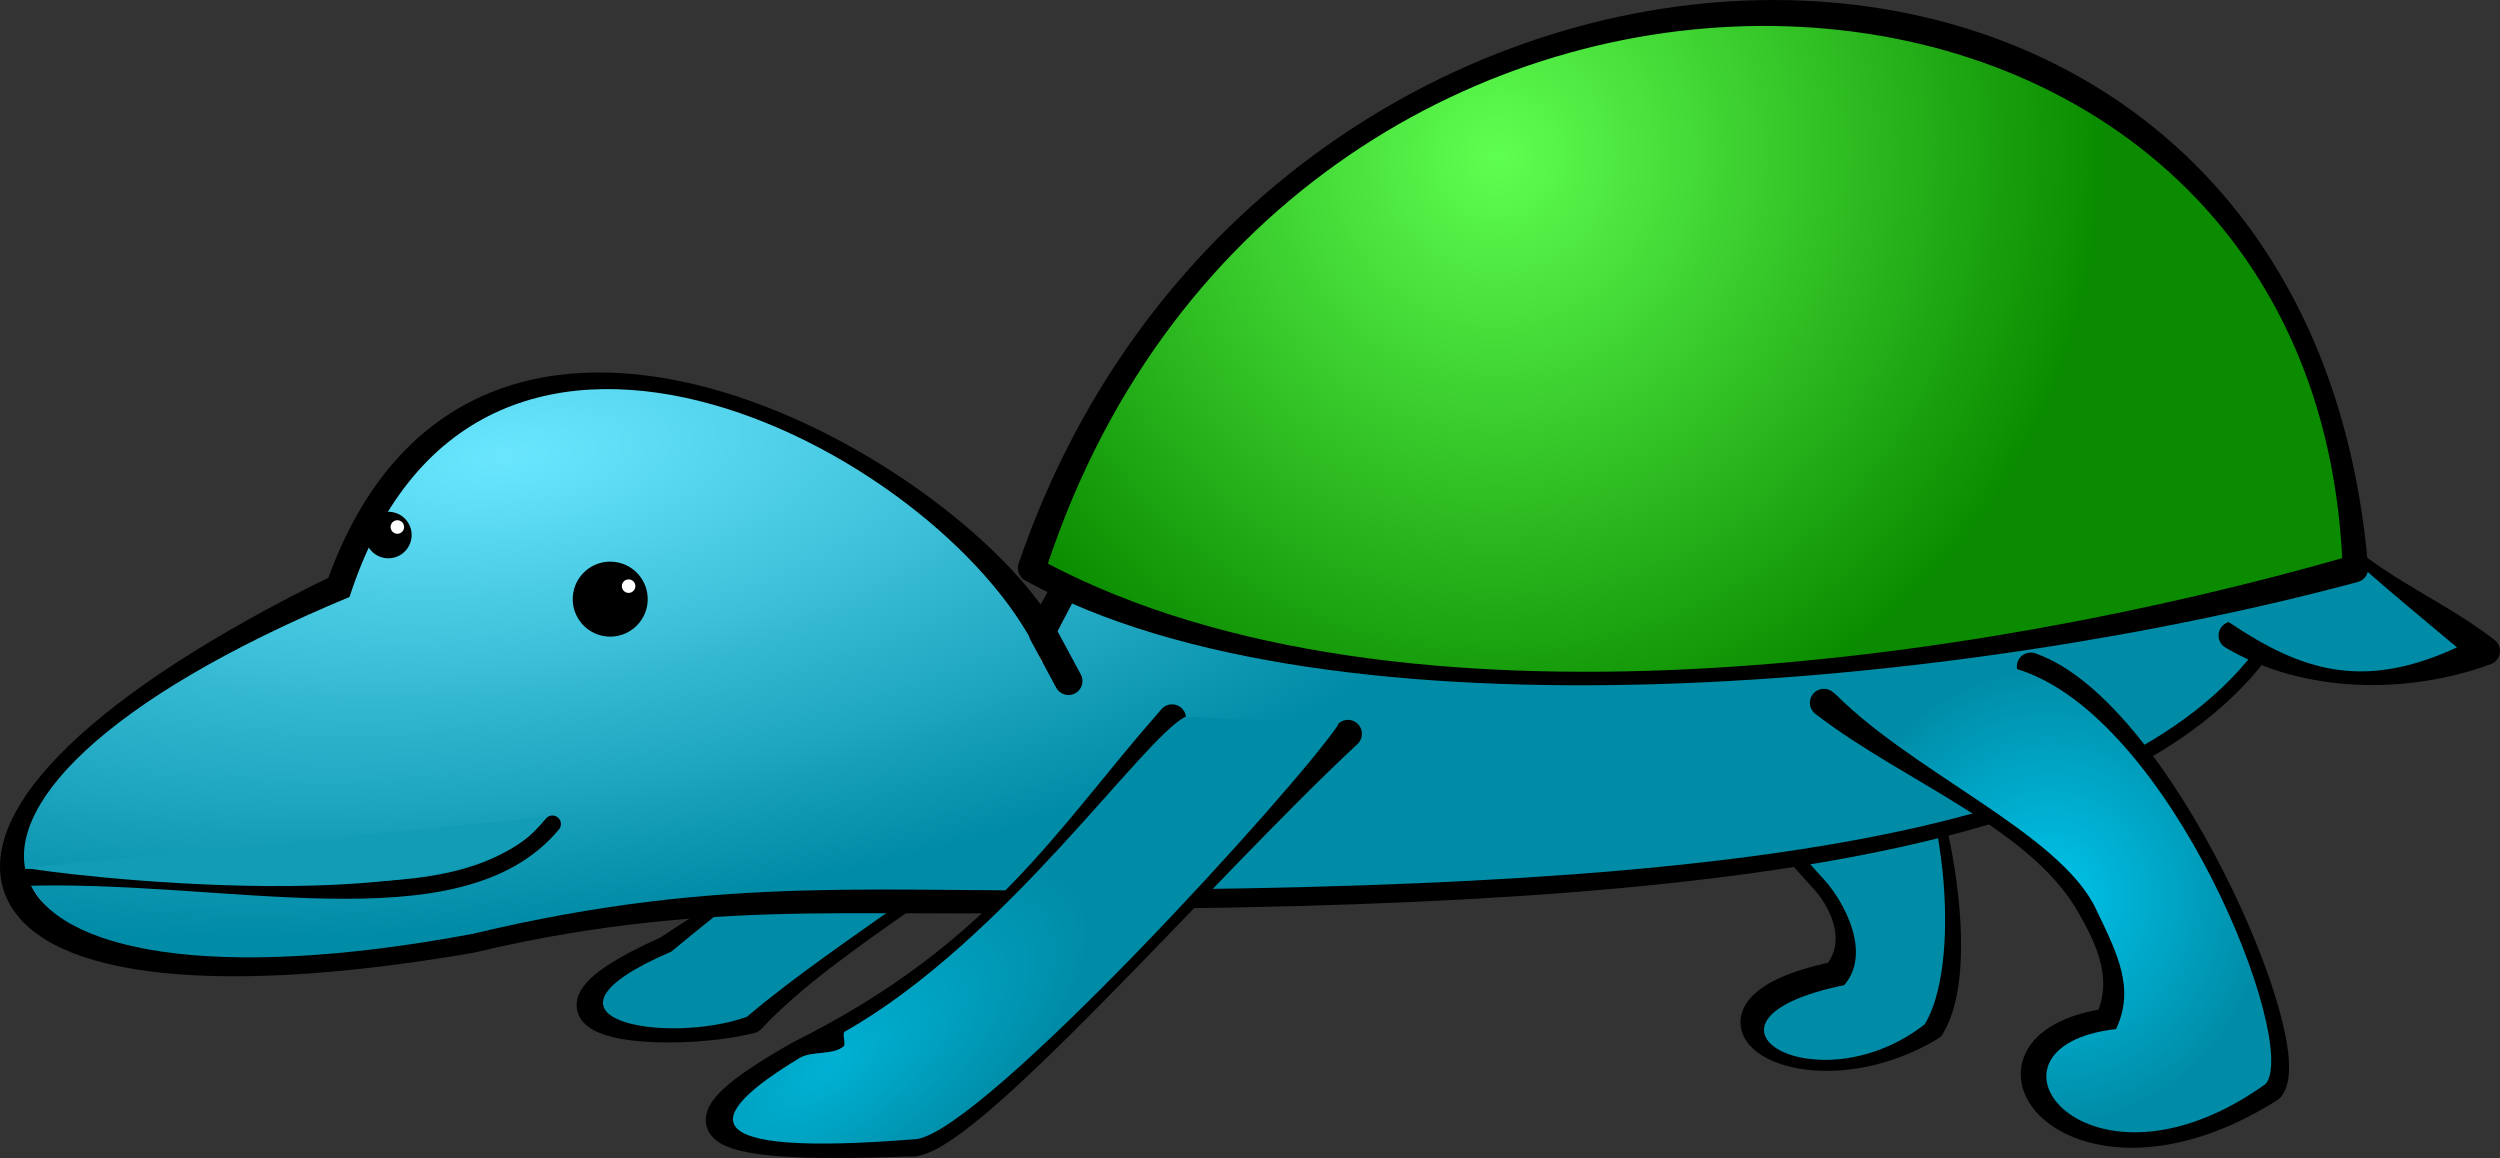
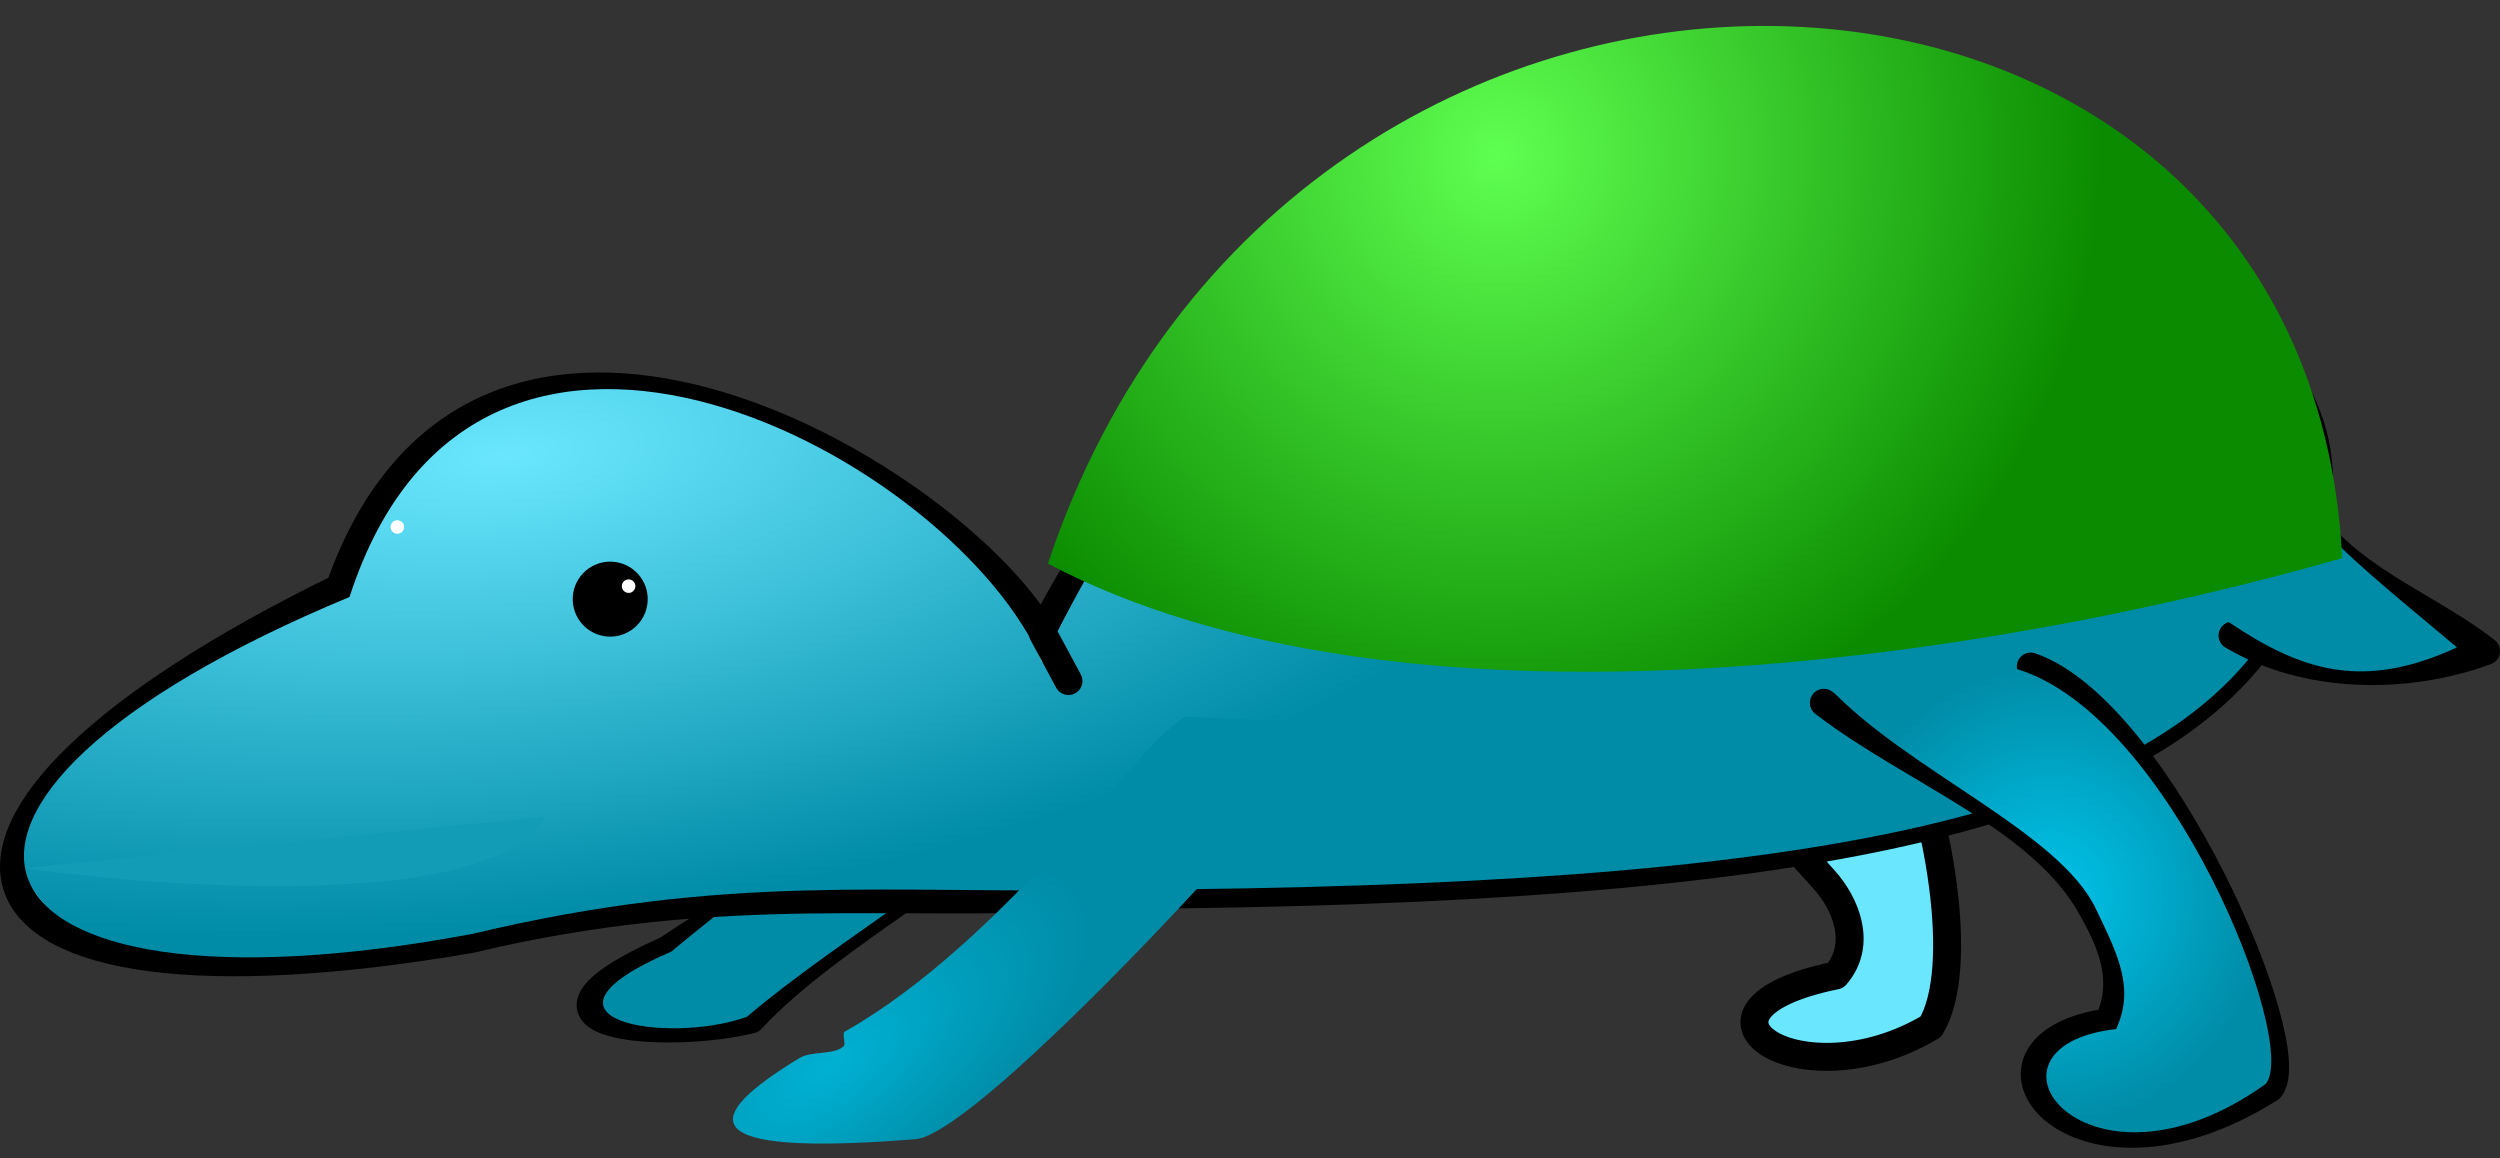
<svg xmlns="http://www.w3.org/2000/svg" xmlns:ns1="http://sodipodi.sourceforge.net/DTD/sodipodi-0.dtd" xmlns:ns2="http://www.inkscape.org/namespaces/inkscape" id="svg63773" ns1:docname="panzertierchen_ng.svg" ns2:export-filename="/home/leo/zxcvb/bilder/meine/svg/panzertierchen_ng.png" viewBox="0 0 605.51 280.47" ns1:version="0.32" ns2:export-xdpi="54.391922" version="1.1" ns2:output_extension="org.inkscape.output.svg.inkscape" ns2:export-ydpi="54.391922" ns2:version="0.48.3.1 r9886">
  <rect x="0" y="0" width="605.51" height="280.47" fill="#333333" stroke="none" />
  <defs id="defs63775">
    <radialGradient id="radialGradient11961" gradientUnits="userSpaceOnUse" cy="698.14" cx="494.97" gradientTransform="matrix(-.231 .916 -.904 -.228 1176.4 365.8)" r="156.62" ns2:collect="always">
      <stop id="stop11957" style="stop-color:#5fff51" offset="0" />
      <stop id="stop11959" style="stop-color:#0b8c00" offset="1" />
    </radialGradient>
    <radialGradient id="radialGradient11969" gradientUnits="userSpaceOnUse" cy="795.56" cx="290.77" gradientTransform="matrix(.046 .405 -.997 .114 969.89 524.23)" r="277.81" ns2:collect="always">
      <stop id="stop11965" style="stop-color:#6ae7ff" offset="0" />
      <stop id="stop11967" style="stop-color:#008ba6" offset="1" />
    </radialGradient>
    <radialGradient id="radialGradient11977" gradientUnits="userSpaceOnUse" cy="897.14" cx="677.18" gradientTransform="matrix(.261 .372 -.842 .591 847.63 98.548)" r="73.33" ns2:collect="always">
      <stop id="stop11973" style="stop-color:#00b1d3" offset="0" />
      <stop id="stop11975" style="stop-color:#008ba6" offset="1" />
    </radialGradient>
    <radialGradient id="radialGradient11985" gradientUnits="userSpaceOnUse" cy="839.95" cx="564.74" gradientTransform="matrix(1 0 0 1.056 0 -47.476)" r="53.56" ns2:collect="always">
      <stop id="stop11981" style="stop-color:#00c4ea" offset="0" />
      <stop id="stop11983" style="stop-color:#008ba6" offset="1" />
    </radialGradient>
  </defs>
  <ns1:namedview id="base" fit-margin-left="0" ns2:zoom="0.70710678" borderopacity="1.0" ns2:current-layer="layer1" ns2:cx="451.99882" ns2:cy="141.97755" ns2:window-maximized="0" showgrid="false" fit-margin-right="0" ns2:document-units="px" bordercolor="#666666" ns2:window-x="0" guidetolerance="10" objecttolerance="10" ns2:window-y="31" fit-margin-bottom="0" ns2:window-width="1278" ns2:pageopacity="0.0" ns2:pageshadow="2" pagecolor="#ffffff" gridtolerance="10000" ns2:window-height="1005" fit-margin-top="0" />
  <g id="layer1" ns2:label="Layer 1" ns2:groupmode="layer" transform="translate(-68.193 -622.29)">
    <g id="g42159">
      <path id="path68640" ns2:connector-curvature="0" ns1:nodetypes="ccccc" style="stroke-linejoin:round;fill-rule:evenodd;stroke:#000000;stroke-linecap:round;stroke-width:6.771;fill:#6ae7ff" d="m478.26 800.08c10.632 11.813 21.263 23.626 31.895 35.439 4.873 5.463 9.303 15.357 2.658 23.036-41.936 8.564-8.564 31.305 23.035 12.404 8.565-14.176 2.067-52.273-8.86-77.08" />
-       <path id="path7096" ns2:connector-curvature="0" ns1:nodetypes="ccccc" style="fill-rule:evenodd;fill:#008ba6" d="m478.26 800.08c10.632 11.813 21.263 23.626 31.895 35.439 4.873 5.463 11.356 17.703 4.711 25.382-41.936 8.564-6.805 29.985 19.516 9.471 8.565-14.176 5.88-53.886-7.394-76.493" />
      <path id="path67669" ns2:connector-curvature="0" ns1:nodetypes="cccc" style="stroke-linejoin:round;fill-rule:evenodd;stroke:#000000;stroke-linecap:round;stroke-width:6.771;fill:#6ae7ff" d="m304.61 799.2c-16.243 19.491-49.762 36.325-74.865 53.159-43.708 19.491 1.181 21.706 20.377 16.834 19.196-20.673 56.555-39.574 75.751-60.246" />
      <path id="path7098" ns2:connector-curvature="0" ns1:nodetypes="cccc" style="fill-rule:evenodd;fill:#008ba6" d="m304.61 799.2c-22.257 14.515-49.14 33.007-73.828 53.573-38.109 16.381-1.1 22.743 18.304 15.797 23.136-19.636 57.592-38.952 76.788-59.624" />
      <path id="path63781" ns2:connector-curvature="0" ns1:nodetypes="ccccccc" style="stroke-linejoin:round;fill-rule:evenodd;stroke:#000000;stroke-linecap:round;stroke-width:6.771;fill:#ffffff" d="m604.07 693.77c-79.47-53.02-204.05-68.45-283.52 81.51-23.38-39.3-136.72-105.66-170.1-10.63-117.17 57.169-101.53 108.07 31.895 85.054 62.001-14.821 103.95-7.088 155.93-10.632 163.42-1.073 256.67-17.181 283.51-70.878 14.141-27.313 10.74-50.868-17.72-74.422z" />
      <path id="path4185" ns2:connector-curvature="0" ns1:nodetypes="ccccccc" style="fill-rule:evenodd;fill:url(#radialGradient11969)" d="m604.07 693.77c-79.47-53.02-211.96-61.93-283.43 89.03-20.66-48.88-136.49-112.61-167.79-15.92-120.49 50.119-96.88 105.42 29.907 81.571 62.001-14.821 99.807-9.576 157.59-10.632 163.42-1.073 254.6-15.937 281.44-69.634 14.141-27.313 10.74-50.868-17.72-74.422z" />
      <path id="path64760" ns2:connector-curvature="0" ns1:nodetypes="ccc" style="stroke-linejoin:round;fill-rule:evenodd;stroke:#000000;stroke-linecap:round;stroke-width:6.771;fill:#ffffff" d="m625.21 744.89c10.606 17.453 30.071 23.389 45.107 35.083-19.579 7.164-43.588 6.797-61.395-3.759" />
      <path id="path5156" ns2:connector-curvature="0" ns1:nodetypes="ccc" style="fill-rule:evenodd;fill:#008ba6" d="m625.21 744.89c12.952 13.641 20.687 19.576 38.068 34.203-22.512 10.39-37.43 5.917-55.237-6.105" />
-       <path id="path63785" ns2:connector-curvature="0" ns1:nodetypes="ccc" style="stroke-linejoin:round;fill-rule:evenodd;stroke:#000000;stroke-linecap:round;stroke-width:6.771;fill:#ffffff" d="m318.11 759.89c72.313 40.196 225.41 25.648 320.28 0.082-15.43-184.23-261.06-173.78-320.28-0.082z" />
-       <path id="path64756" ns2:connector-curvature="0" ns1:nodetypes="cccc" style="stroke-linejoin:round;fill-rule:evenodd;stroke:#000000;stroke-linecap:round;stroke-width:6.771;fill:#6ae7ff" d="m352.07 796.27c-25.059 28.4-41.348 57.114-90.213 81.442-30.698 17.437-26.939 23.284 26.312 21.3 12.321 2.402 71.001-65.99 106.5-98.984" />
      <path id="path64758" ns2:connector-curvature="0" ns1:nodetypes="ccccc" style="stroke-linejoin:round;fill-rule:evenodd;stroke:#000000;stroke-linecap:round;stroke-width:6.771;fill:#6ae7ff" d="m509.94 792.51c21.718 16.706 53.146 27.774 65.154 50.118 4.803 8.562 8.353 17.437 3.759 27.252-39.051 5.534-8.562 46.151 39.155 15.975 8.249-9.919-26.73-91.258-57.95-102.12" />
      <path id="path68642" style="stroke-linejoin:round;stroke:#000000;stroke-linecap:round;stroke-width:6.771;fill:none" ns2:connector-curvature="0" d="m320.78 775.72 6.202 11.518" />
      <path id="path70590" ns1:rx="1.125" ns1:ry="1.125" style="color:#000000;fill:#000000" ns1:type="arc" d="m435.87 533.81c-0.042 0.62-0.579 1.088-1.198 1.046-0.62-0.042-1.088-0.579-1.046-1.198 0.042-0.62 0.579-1.088 1.198-1.046 0.615 0.042 1.082 0.57 1.047 1.185" ns1:open="true" transform="matrix(8.075 0 0 8.075 -3294.6 -3542.5)" ns1:cy="533.73718" ns1:cx="434.75" ns1:end="6.3391063" ns1:start="0.067707801" />
-       <path id="path70592" ns1:rx="1.125" ns1:ry="1.125" style="color:#000000;fill:#000000" ns1:type="arc" d="m435.87 533.81c-0.042 0.62-0.579 1.088-1.198 1.046-0.62-0.042-1.088-0.579-1.046-1.198 0.042-0.62 0.579-1.088 1.198-1.046 0.615 0.042 1.082 0.57 1.047 1.185" ns1:open="true" transform="matrix(5.012 0 0 5.012 -2016.7 -1923.2)" ns1:cy="533.73718" ns1:cx="434.75" ns1:end="6.3391063" ns1:start="0.067707801" />
      <path id="path7100" ns2:connector-curvature="0" ns1:nodetypes="cccccc" style="fill-rule:evenodd;fill:url(#radialGradient11977)" d="m355.38 795.85c-10.223 4.937-43.629 54.295-82.653 76.344-0.592 0.487 0.378 3.039-0.201 3.509-2.458 2.192-7.715 1.061-10.677 2.834-23.647 14.327-26.731 24.114 28.386 19.642 16.468-2.368 91.531-84.653 102.15-100.44" />
      <path id="path7102" ns2:connector-curvature="0" ns1:nodetypes="cccccc" style="fill-rule:evenodd;fill:url(#radialGradient11985)" d="m511.18 788.77c18.607 20.024 56.05 35.032 64.739 53.851 5.218 10.843 9.39 19.096 4.796 28.911-37.354 4.29-7.158 44.359 36.252 13.28 8.249-9.919-22.997-89.184-60.231-100.46-1.75-3.124-30.194 1.883-45.556 4.416z" />
      <path id="path9042" ns2:connector-curvature="0" ns1:nodetypes="ccc" style="fill-rule:evenodd;fill:url(#radialGradient11961)" d="m322 758.81c85.17 44.758 225.24 23.818 313.48-1.333-8.38-167.64-254.26-176.51-313.48 1.333z" />
-       <path id="path13925" ns2:connector-curvature="0" ns1:nodetypes="cc" style="stroke-linejoin:round;stroke:#000000;stroke-linecap:round;stroke-width:4.1;fill:none" d="m72.5 834.86c50.294-1.913 106.83 14.333 129.5-13" />
      <path id="path14896" ns2:connector-curvature="0" ns1:nodetypes="cc" style="fill-rule:evenodd;fill:#139cb6" d="m74.625 832.49c3.167 1.042 110.71 14.833 125.62-12.375" />
      <path id="path15867" ns1:rx="1.125" ns1:ry="1.125" style="color:#000000;fill:#ffffff" ns1:type="arc" d="m435.87 533.81c-0.042 0.62-0.579 1.088-1.198 1.046-0.62-0.042-1.088-0.579-1.046-1.198 0.042-0.62 0.579-1.088 1.198-1.046 0.615 0.042 1.082 0.57 1.047 1.185" ns1:open="true" transform="matrix(1.456 0 0 1.456 -468.56 -27.185)" ns1:cy="533.73718" ns1:cx="434.75" ns1:end="6.3391063" ns1:start="0.067707801" />
      <path id="path16838" ns1:rx="1.125" ns1:ry="1.125" style="color:#000000;fill:#ffffff" ns1:type="arc" d="m435.87 533.81c-0.042 0.62-0.579 1.088-1.198 1.046-0.62-0.042-1.088-0.579-1.046-1.198 0.042-0.62 0.579-1.088 1.198-1.046 0.615 0.042 1.082 0.57 1.047 1.185" ns1:open="true" transform="matrix(1.456 0 0 1.456 -412.55 -12.859)" ns1:cy="533.73718" ns1:cx="434.75" ns1:end="6.3391063" ns1:start="0.067707801" />
    </g>
  </g>
</svg>